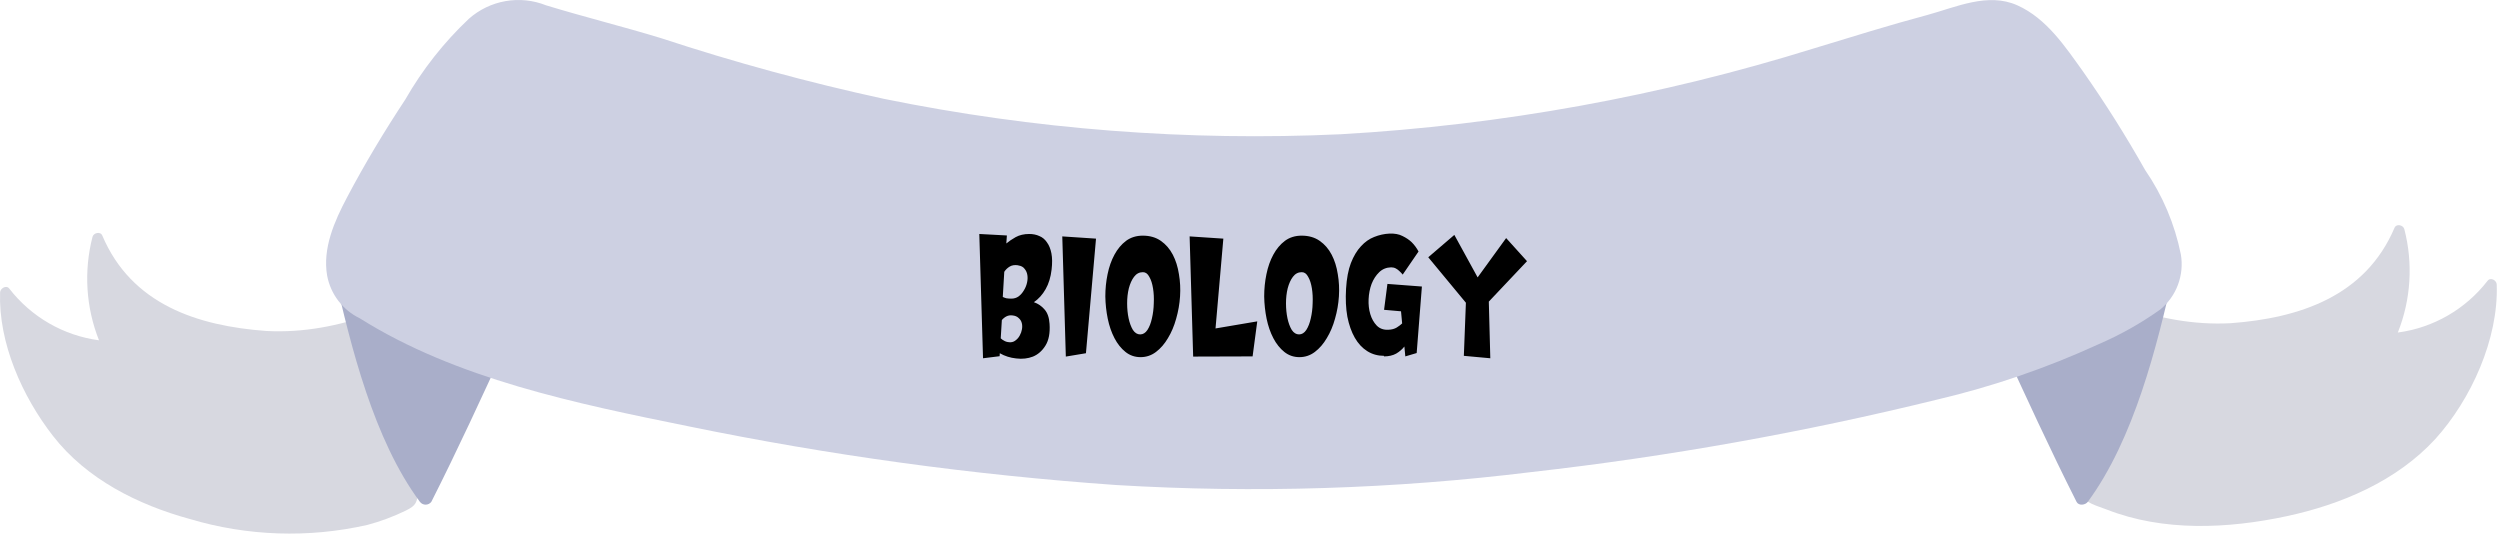
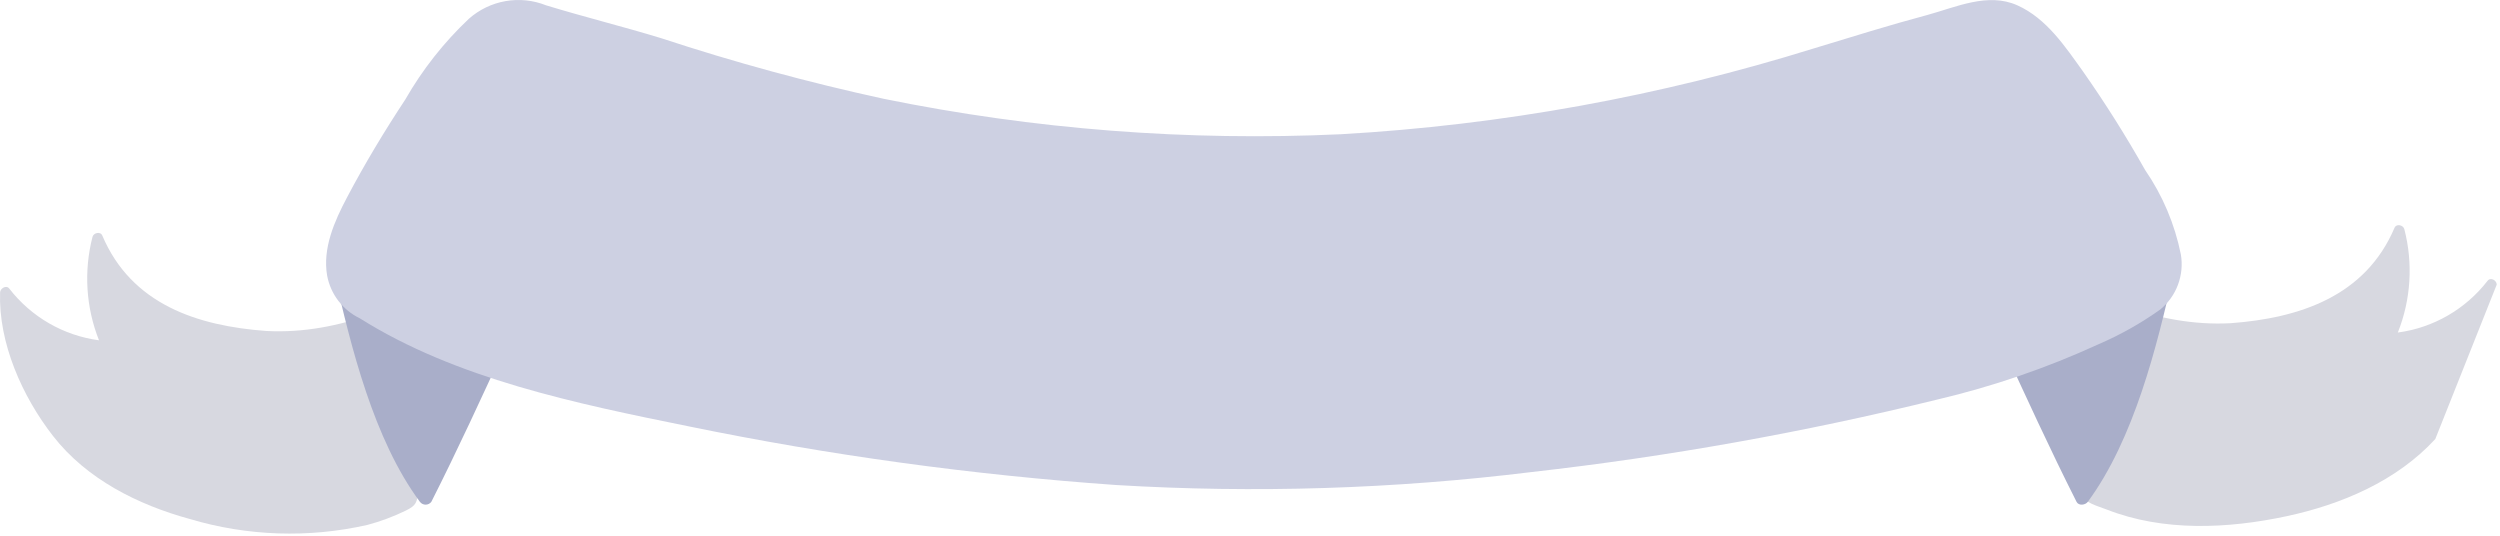
<svg xmlns="http://www.w3.org/2000/svg" width="322" height="69" viewBox="0 0 322 69" fill="none">
-   <path d="M321.579 36.658C321.579 36.11 320.794 35.664 320.402 36.161C317.57 39.825 313.416 42.221 308.84 42.83C310.531 38.594 310.823 33.925 309.676 29.509C309.539 28.978 308.653 28.772 308.414 29.338C304.662 38.167 296.17 40.979 287.285 41.63C277.753 42.127 268.987 38.047 261.058 33.144C260.58 32.852 259.83 33.349 260.035 33.932C261.999 39.605 263.661 45.38 265.014 51.231C265.781 54.266 266.532 57.317 267.231 60.369C267.363 61.476 267.603 62.567 267.947 63.627C268.493 64.775 270.164 65.17 271.358 65.632C278.656 68.496 286.978 68.101 294.499 66.49C301.559 64.981 308.687 61.964 313.666 56.546C318.271 51.454 321.818 43.67 321.579 36.658Z" fill="#D7D8E0" />
+   <path d="M321.579 36.658C321.579 36.11 320.794 35.664 320.402 36.161C317.57 39.825 313.416 42.221 308.84 42.83C310.531 38.594 310.823 33.925 309.676 29.509C309.539 28.978 308.653 28.772 308.414 29.338C304.662 38.167 296.17 40.979 287.285 41.63C277.753 42.127 268.987 38.047 261.058 33.144C260.58 32.852 259.83 33.349 260.035 33.932C261.999 39.605 263.661 45.38 265.014 51.231C265.781 54.266 266.532 57.317 267.231 60.369C267.363 61.476 267.603 62.567 267.947 63.627C268.493 64.775 270.164 65.17 271.358 65.632C278.656 68.496 286.978 68.101 294.499 66.49C301.559 64.981 308.687 61.964 313.666 56.546Z" fill="#D7D8E0" />
  <path d="M60.532 34.144C52.603 39.047 43.837 43.127 34.305 42.63C25.42 41.979 16.928 39.201 13.176 30.338C12.937 29.772 12.051 29.978 11.914 30.509C10.775 34.926 11.068 39.593 12.75 43.83C8.174 43.221 4.021 40.825 1.188 37.161C0.796 36.664 0.028 37.161 0.011 37.658C-0.21 44.173 2.876 51.082 6.832 56.157C11.147 61.712 17.78 65.021 24.414 66.838C31.857 69.062 39.742 69.327 47.316 67.61C49.014 67.158 50.664 66.543 52.245 65.775C53.711 65.055 53.626 64.729 53.95 63.221C54.581 60.358 55.263 57.529 55.962 54.648C57.459 47.967 59.321 41.374 61.538 34.898C61.76 34.384 61.027 33.852 60.532 34.144Z" fill="#D7D8E0" />
  <path d="M277.172 26.203C274.676 21.92 272.16 17.618 269.431 13.413C269.351 13.275 269.229 13.165 269.083 13.101C268.961 13.035 268.825 13 268.686 13C268.548 13 268.411 13.035 268.29 13.101C261.942 16.781 255.092 19.623 248.415 22.835C248.324 22.876 248.242 22.936 248.176 23.011C248.11 23.086 248.06 23.174 248.031 23.27C248.001 23.366 247.993 23.468 248.006 23.567C248.019 23.667 248.053 23.762 248.106 23.848C254.937 37.3 260.626 51.103 267.458 64.634C267.728 65.179 268.599 65.062 268.909 64.634C274.869 56.535 277.811 44.64 279.939 35.217C280.365 33.543 278.449 28.306 277.172 26.203Z" fill="#A9AEC9" />
  <path d="M74.618 22.843C67.941 19.706 61.071 16.862 54.742 13.101C54.621 13.035 54.484 13 54.346 13C54.207 13 54.071 13.035 53.949 13.101C53.797 13.165 53.669 13.273 53.581 13.413C50.872 17.622 48.356 21.927 45.84 26.214C44.66 28.162 42.647 33.345 43.053 35.196C45.182 44.626 48.143 56.628 54.084 64.636C54.171 64.749 54.283 64.841 54.41 64.904C54.538 64.967 54.678 65 54.82 65C54.962 65 55.102 64.967 55.23 64.904C55.357 64.841 55.468 64.749 55.555 64.636C62.367 51.173 68.076 37.359 74.908 23.817C74.955 23.735 74.985 23.643 74.996 23.549C75.006 23.454 74.998 23.359 74.971 23.268C74.944 23.177 74.898 23.092 74.838 23.019C74.777 22.946 74.702 22.886 74.618 22.843Z" fill="#A9AEC9" />
  <path d="M280.896 32.779C280.112 28.872 278.544 25.167 276.289 21.893C273.824 17.514 271.143 13.262 268.256 9.153C266.05 6.09 263.63 2.384 259.836 0.686C256.042 -1.011 251.997 0.901 248.222 1.935C243.325 3.242 238.544 4.744 233.647 6.227C213.863 12.393 193.407 16.108 172.732 17.289C152.98 18.208 133.191 16.675 113.81 12.723C104.134 10.621 94.572 8.016 85.163 4.92C80.246 3.418 75.252 2.188 70.336 0.686C68.679 0.025 66.874 -0.163 65.118 0.143C63.363 0.449 61.725 1.238 60.386 2.423C57.165 5.464 54.406 8.968 52.199 12.821C49.508 16.898 46.972 21.113 44.708 25.404C43.062 28.506 41.533 31.999 42.133 35.491C42.355 36.676 42.85 37.792 43.58 38.748C44.31 39.704 45.253 40.473 46.334 40.992C58.722 48.796 74.207 51.976 88.744 54.922C106.903 58.651 125.286 61.173 143.774 62.472C161.635 63.544 179.555 62.983 197.315 60.794C214.915 58.803 232.371 55.681 249.577 51.449C256.69 49.775 263.621 47.396 270.269 44.348C273.077 43.14 275.751 41.636 278.244 39.861C279.269 39.023 280.054 37.925 280.52 36.681C280.986 35.437 281.116 34.09 280.896 32.779Z" fill="#CDD0E2" />
-   <path d="M126.614 46.144L126.134 30.136L129.686 30.328L129.614 31.36C129.934 31.088 130.334 30.816 130.814 30.544C131.31 30.272 131.894 30.136 132.566 30.136C133.046 30.136 133.478 30.224 133.862 30.4C134.262 30.56 134.59 30.832 134.846 31.216C135.118 31.584 135.31 32.056 135.422 32.632C135.534 33.208 135.542 33.904 135.446 34.72C135.334 35.696 135.078 36.536 134.678 37.24C134.278 37.944 133.774 38.504 133.166 38.92C133.71 39.112 134.166 39.424 134.534 39.856C134.918 40.288 135.134 40.904 135.182 41.704C135.262 42.888 135.086 43.824 134.654 44.512C134.238 45.184 133.702 45.656 133.046 45.928C132.39 46.184 131.67 46.264 130.886 46.168C130.118 46.088 129.414 45.864 128.774 45.496L128.75 45.88L126.614 46.144ZM130.214 44.08C130.438 44.064 130.646 43.976 130.838 43.816C131.046 43.656 131.214 43.456 131.342 43.216C131.486 42.96 131.582 42.688 131.63 42.4C131.678 42.112 131.67 41.848 131.606 41.608C131.542 41.352 131.406 41.136 131.198 40.96C131.006 40.768 130.734 40.656 130.382 40.624C130.11 40.592 129.862 40.632 129.638 40.744C129.414 40.856 129.214 41.016 129.038 41.224L128.894 43.576C129.022 43.704 129.198 43.824 129.422 43.936C129.646 44.048 129.926 44.096 130.262 44.08H130.214ZM131.126 34.168C130.694 34.104 130.334 34.16 130.046 34.336C129.758 34.512 129.526 34.736 129.35 35.008L129.158 38.248C129.286 38.312 129.438 38.368 129.614 38.416C129.806 38.448 130.022 38.464 130.262 38.464C130.614 38.464 130.926 38.368 131.198 38.176C131.47 37.968 131.694 37.712 131.87 37.408C132.062 37.104 132.198 36.776 132.278 36.424C132.358 36.072 132.374 35.744 132.326 35.44C132.278 35.12 132.158 34.848 131.966 34.624C131.79 34.384 131.526 34.24 131.174 34.192L131.126 34.168ZM137.278 45.928L136.822 30.448L141.166 30.736L139.87 45.496L137.278 45.928ZM146.903 46C146.167 46 145.519 45.776 144.959 45.328C144.399 44.88 143.927 44.288 143.543 43.552C143.159 42.816 142.871 41.984 142.679 41.056C142.487 40.112 142.383 39.152 142.367 38.176C142.367 37.2 142.463 36.248 142.655 35.32C142.847 34.376 143.143 33.536 143.543 32.8C143.943 32.064 144.439 31.472 145.031 31.024C145.639 30.576 146.359 30.352 147.191 30.352C148.103 30.352 148.879 30.576 149.519 31.024C150.159 31.472 150.671 32.064 151.055 32.8C151.439 33.536 151.703 34.376 151.847 35.32C152.007 36.248 152.055 37.2 151.991 38.176C151.927 39.152 151.759 40.112 151.487 41.056C151.231 41.984 150.879 42.816 150.431 43.552C149.999 44.288 149.487 44.88 148.895 45.328C148.303 45.776 147.639 46 146.903 46ZM147.191 35.056C146.743 35.056 146.367 35.256 146.063 35.656C145.775 36.04 145.551 36.536 145.391 37.144C145.247 37.736 145.175 38.376 145.175 39.064C145.175 39.752 145.239 40.4 145.367 41.008C145.495 41.6 145.679 42.096 145.919 42.496C146.175 42.88 146.487 43.072 146.855 43.072C147.223 43.072 147.535 42.88 147.791 42.496C148.047 42.096 148.239 41.6 148.367 41.008C148.511 40.4 148.591 39.752 148.607 39.064C148.639 38.376 148.607 37.736 148.511 37.144C148.415 36.536 148.255 36.04 148.031 35.656C147.823 35.256 147.551 35.056 147.215 35.056H147.191ZM153.679 45.928L153.223 30.448L157.567 30.736L156.559 42.304L161.935 41.392L161.335 45.904L153.679 45.928ZM167.364 46C166.628 46 165.98 45.776 165.42 45.328C164.86 44.88 164.388 44.288 164.004 43.552C163.62 42.816 163.332 41.984 163.14 41.056C162.948 40.112 162.844 39.152 162.828 38.176C162.828 37.2 162.924 36.248 163.116 35.32C163.308 34.376 163.604 33.536 164.004 32.8C164.404 32.064 164.9 31.472 165.492 31.024C166.1 30.576 166.82 30.352 167.652 30.352C168.564 30.352 169.34 30.576 169.98 31.024C170.62 31.472 171.132 32.064 171.516 32.8C171.9 33.536 172.164 34.376 172.308 35.32C172.468 36.248 172.516 37.2 172.452 38.176C172.388 39.152 172.22 40.112 171.948 41.056C171.692 41.984 171.34 42.816 170.892 43.552C170.46 44.288 169.948 44.88 169.356 45.328C168.764 45.776 168.1 46 167.364 46ZM167.652 35.056C167.204 35.056 166.828 35.256 166.524 35.656C166.236 36.04 166.012 36.536 165.852 37.144C165.708 37.736 165.636 38.376 165.636 39.064C165.636 39.752 165.7 40.4 165.828 41.008C165.956 41.6 166.14 42.096 166.38 42.496C166.636 42.88 166.948 43.072 167.316 43.072C167.684 43.072 167.996 42.88 168.252 42.496C168.508 42.096 168.7 41.6 168.828 41.008C168.972 40.4 169.052 39.752 169.068 39.064C169.1 38.376 169.068 37.736 168.972 37.144C168.876 36.536 168.716 36.04 168.492 35.656C168.284 35.256 168.012 35.056 167.676 35.056H167.652ZM178.268 45.832C177.468 45.832 176.748 45.632 176.108 45.232C175.468 44.832 174.932 44.256 174.5 43.504C174.068 42.752 173.748 41.848 173.54 40.792C173.348 39.72 173.292 38.52 173.372 37.192C173.452 35.864 173.66 34.76 173.996 33.88C174.348 32.984 174.78 32.264 175.292 31.72C175.804 31.16 176.372 30.76 176.996 30.52C177.636 30.264 178.284 30.12 178.94 30.088C179.612 30.056 180.18 30.16 180.644 30.4C181.108 30.624 181.5 30.888 181.82 31.192C182.172 31.544 182.468 31.944 182.708 32.392L180.668 35.368C180.54 35.208 180.396 35.056 180.236 34.912C180.108 34.784 179.956 34.672 179.78 34.576C179.604 34.48 179.404 34.432 179.18 34.432C178.572 34.448 178.06 34.656 177.644 35.056C177.228 35.456 176.9 35.96 176.66 36.568C176.436 37.176 176.308 37.832 176.276 38.536C176.244 39.224 176.316 39.864 176.492 40.456C176.668 41.048 176.948 41.544 177.332 41.944C177.716 42.328 178.212 42.504 178.82 42.472C179.252 42.456 179.612 42.36 179.9 42.184C180.204 41.992 180.436 41.816 180.596 41.656L180.452 40.096L178.268 39.904L178.7 36.568L183.14 36.904L182.468 45.472L181.004 45.904L180.884 44.632C180.612 44.984 180.26 45.288 179.828 45.544C179.396 45.784 178.868 45.904 178.244 45.904L178.268 45.832ZM191.759 38.848L191.951 46.144L188.543 45.832L188.807 38.992L183.959 33.136L187.319 30.256L190.319 35.728L193.991 30.664L196.679 33.64L191.759 38.848Z" fill="black" />
</svg>